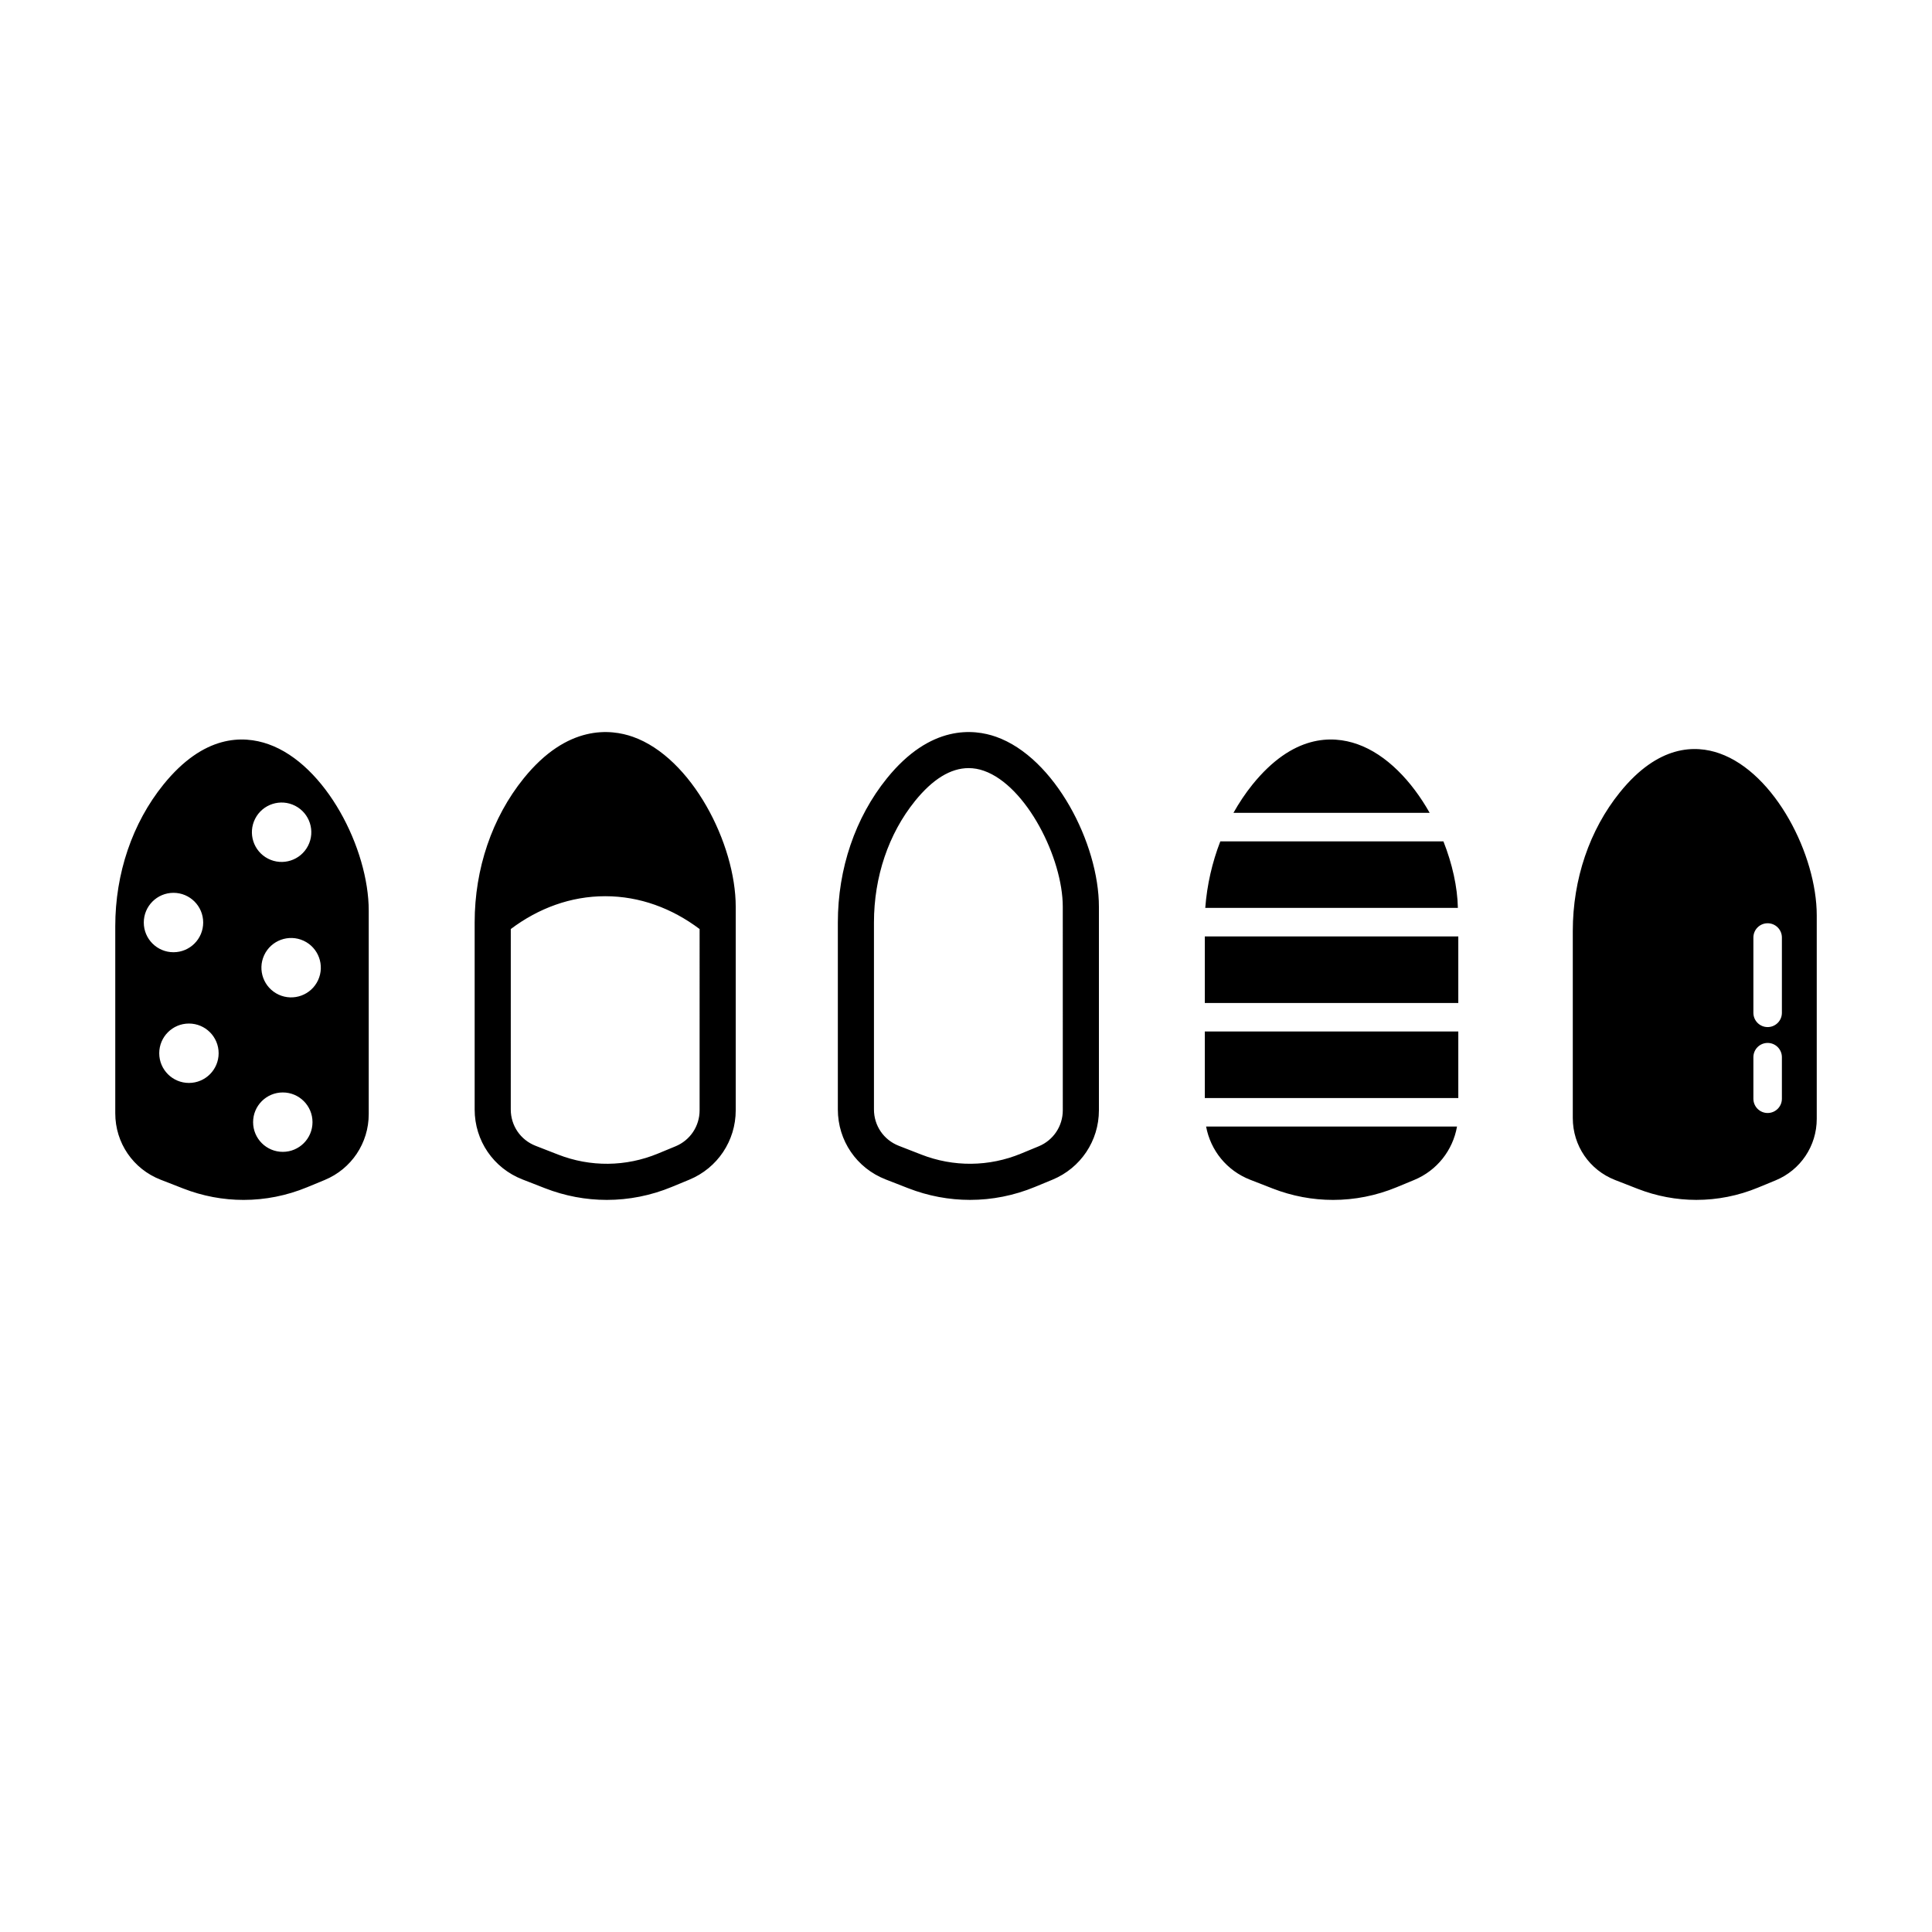
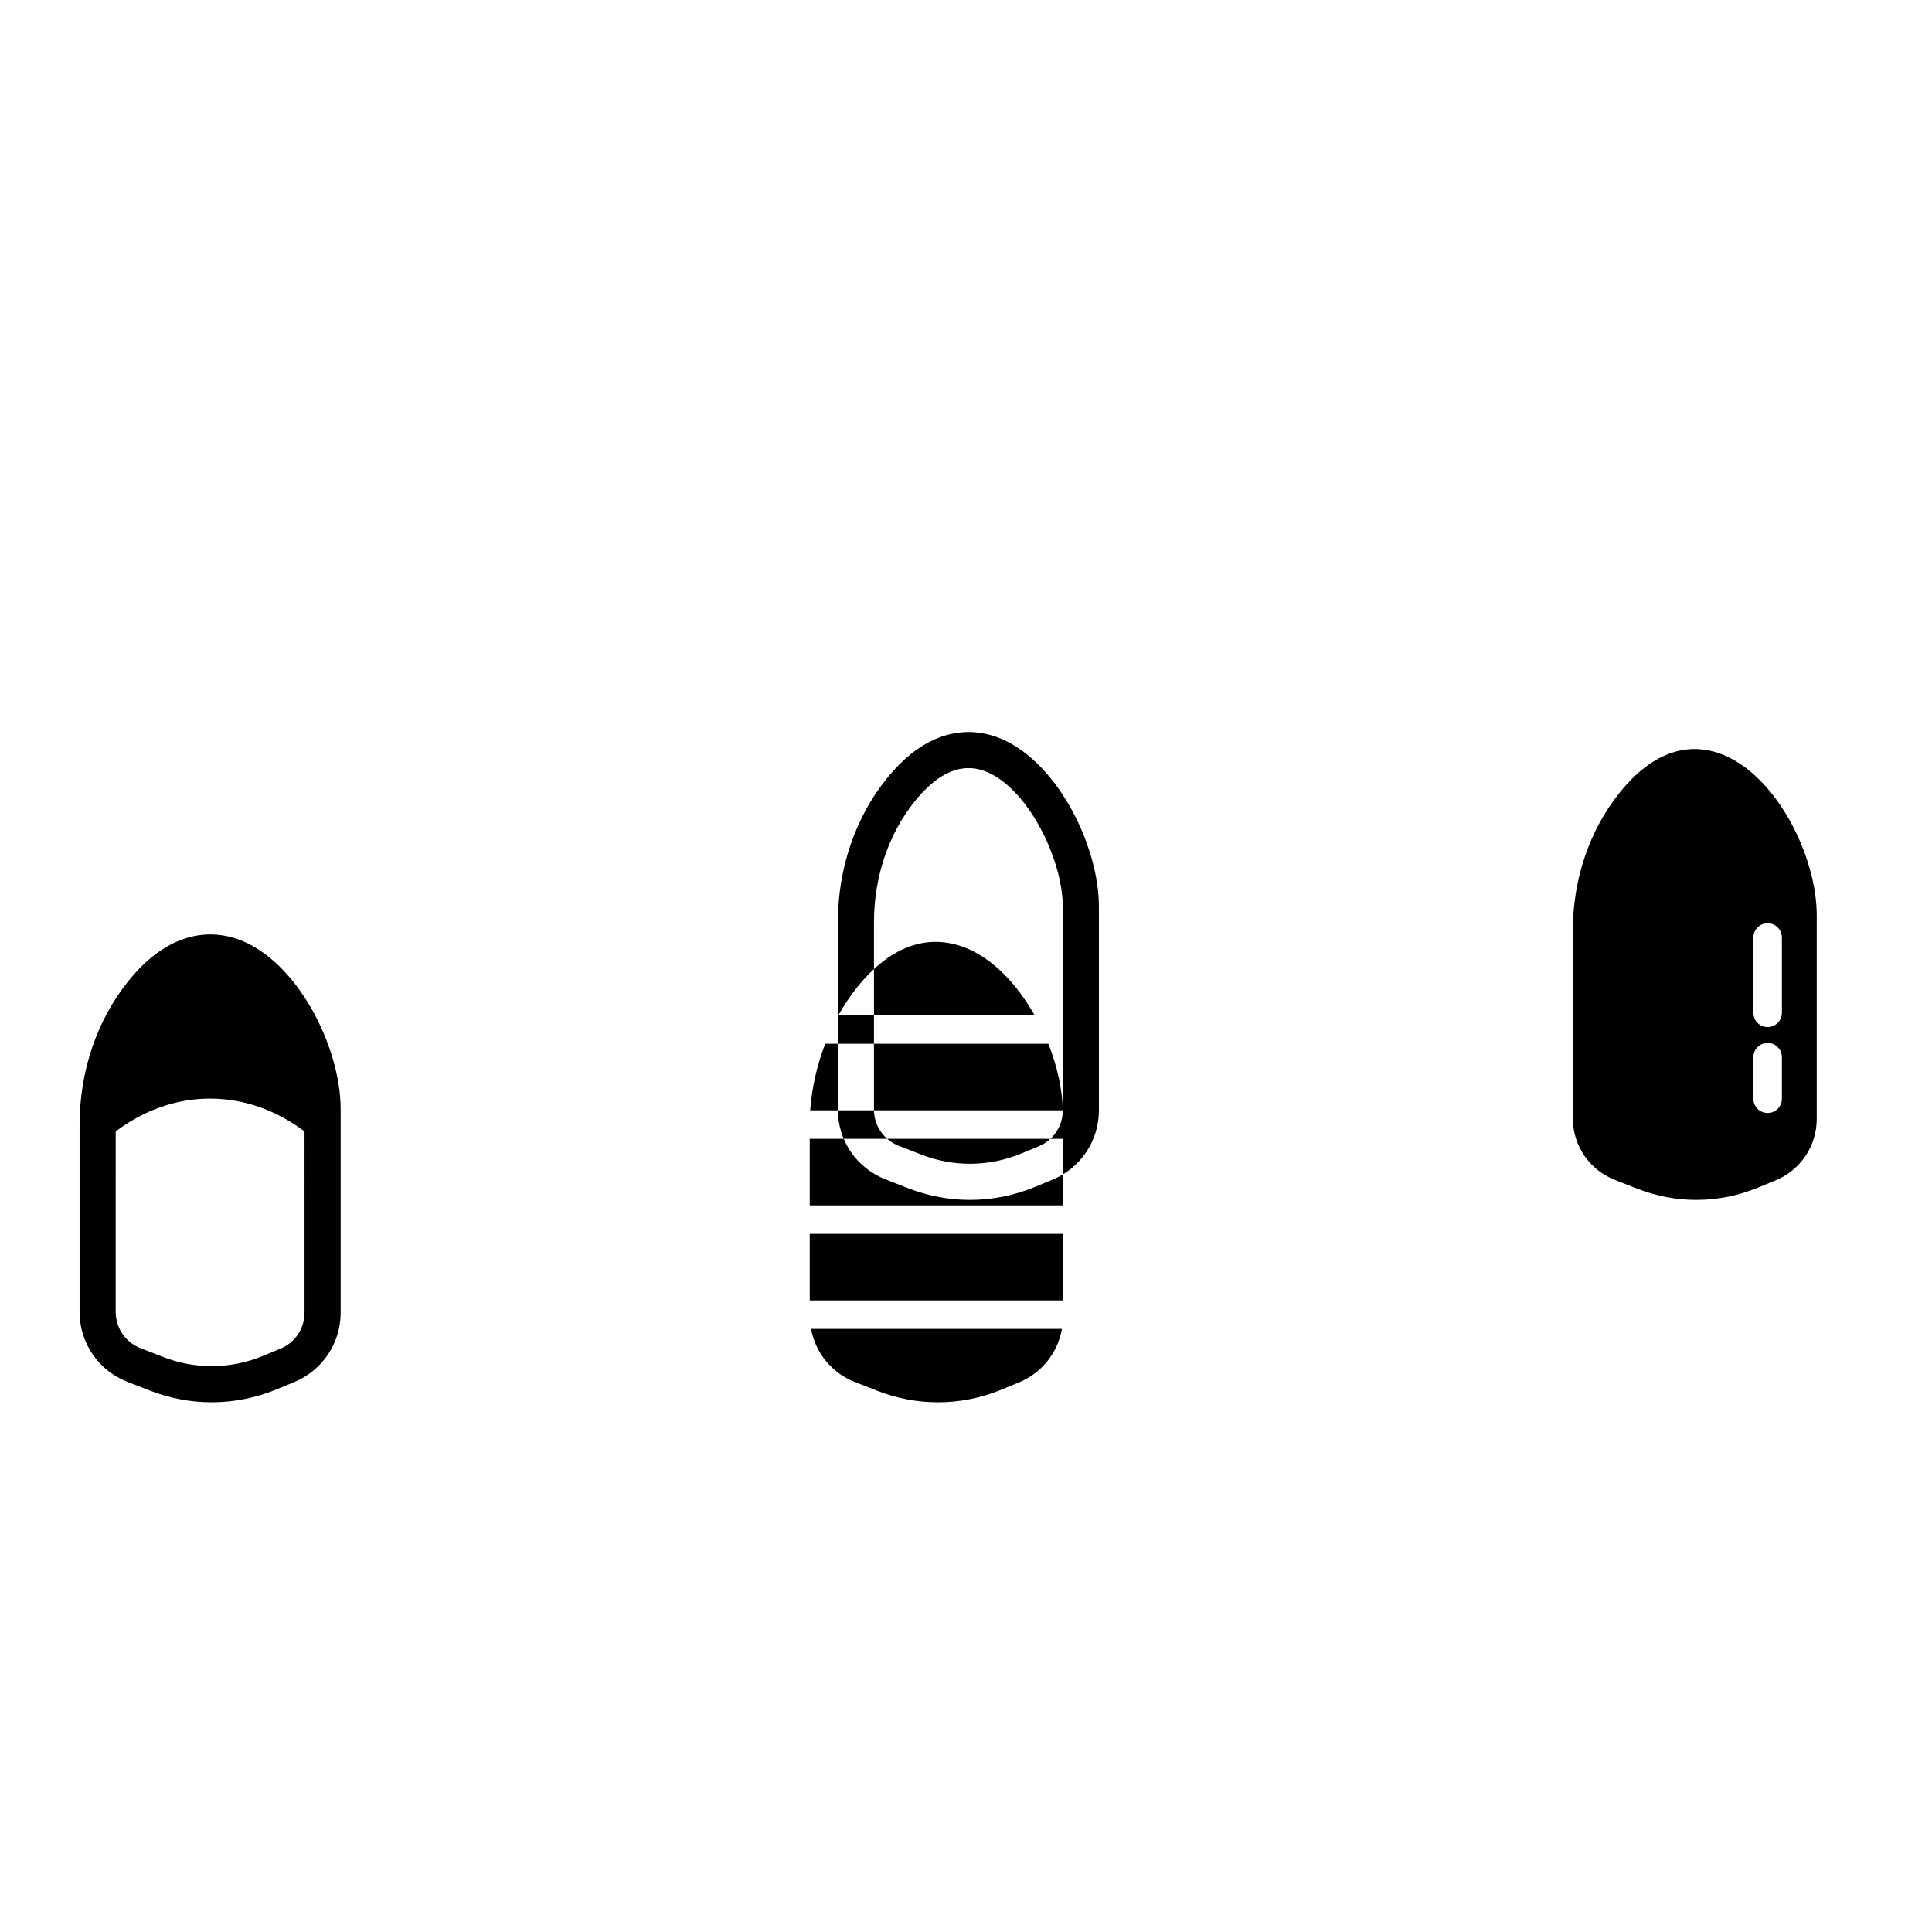
<svg xmlns="http://www.w3.org/2000/svg" fill="#000000" width="800px" height="800px" version="1.1" viewBox="144 144 512 512">
-   <path d="m599.7 343.66c-6.426-2.269-16.215-2.316-26.414 10.316-8.051 9.969-12.48 23.016-12.48 36.754v49.559c0 7.32 4.402 13.766 11.223 16.43l5.949 2.32c5.031 1.965 10.301 2.945 15.578 2.945 5.543 0 11.086-1.086 16.34-3.258l4.66-1.922c6.621-2.734 10.902-9.133 10.902-16.297v-53.918c0-15.965-11.016-37.719-25.758-42.93zm16.52 91.52c0 2.086-1.691 3.777-3.777 3.777s-3.777-1.691-3.777-3.777v-11.016c0-2.086 1.691-3.777 3.777-3.777s3.777 1.691 3.777 3.777zm0-22.77c0 2.086-1.691 3.777-3.777 3.777s-3.777-1.691-3.777-3.777v-19.961c0-2.086 1.691-3.777 3.777-3.777s3.777 1.691 3.777 3.777zm-208.26-73.156c-5.82-2.059-17.324-3.359-28.934 11.027-8.375 10.375-12.988 23.93-12.988 38.176v49.562c0 8.262 4.973 15.539 12.664 18.539l5.953 2.32c5.305 2.07 10.855 3.106 16.402 3.106 5.836 0 11.672-1.145 17.199-3.43l4.664-1.926c7.473-3.086 12.305-10.305 12.305-18.395v-53.914c0-16.727-11.66-39.551-27.266-45.066zm17.691 98.984c0 4.195-2.504 7.945-6.383 9.543l-4.664 1.926c-8.496 3.512-17.902 3.606-26.469 0.258l-5.953-2.32c-3.996-1.559-6.574-5.336-6.574-9.625v-49.562c0-12.062 3.856-23.484 10.863-32.164v-0.004c4.695-5.809 9.457-8.734 14.215-8.734 1.363 0 2.727 0.238 4.082 0.719 11.246 3.973 20.879 23.137 20.879 36.039zm104.7-53.633h-66.945c0.465-6.144 1.84-12.082 3.988-17.633h59.129c2.348 5.941 3.719 12.094 3.828 17.633zm-67.062 32.75h67.176v17.633h-67.176zm0.34 25.188h66.496c-1.105 6.293-5.309 11.664-11.363 14.164l-4.664 1.93c-5.406 2.234-11.113 3.352-16.82 3.352-5.422 0-10.848-1.008-16.031-3.031l-5.953-2.32c-6.188-2.418-10.48-7.754-11.664-14.094zm59.25-83.129h-52.004c1.484-2.633 3.152-5.152 5.035-7.488 10.668-13.207 21.012-13.113 27.824-10.711 7.688 2.719 14.391 9.777 19.145 18.199zm-59.59 32.75h67.176v17.633h-67.176zm-248.16-50.949c-6.812-2.402-17.156-2.496-27.824 10.711-8.227 10.195-12.758 23.527-12.758 37.543v49.562c0 7.844 4.719 14.75 12.023 17.602l5.953 2.32c5.184 2.027 10.609 3.035 16.031 3.035 5.707 0 11.414-1.121 16.82-3.352l4.664-1.926c7.094-2.934 11.68-9.785 11.68-17.461v-53.922c0-16.387-11.375-38.734-26.59-44.113zm-33.023 47.262c0-4.348 3.523-7.871 7.871-7.871s7.871 3.523 7.871 7.871c0 4.348-3.523 7.871-7.871 7.871-4.348 0.004-7.871-3.523-7.871-7.871zm11.965 42.512c-4.348 0-7.871-3.523-7.871-7.871s3.523-7.871 7.871-7.871 7.871 3.523 7.871 7.871c0 4.344-3.523 7.871-7.871 7.871zm24.875 18.262c-4.348 0-7.871-3.523-7.871-7.871 0-4.348 3.523-7.871 7.871-7.871s7.871 3.523 7.871 7.871c0 4.348-3.523 7.871-7.871 7.871zm9.348-45.496c-1.828 3.945-6.508 5.656-10.453 3.832-3.945-1.828-5.66-6.508-3.832-10.453 1.828-3.945 6.508-5.656 10.453-3.832 3.941 1.828 5.66 6.508 3.832 10.453zm-2.66-35.613c-1.984 3.867-6.731 5.394-10.598 3.41-3.867-1.984-5.394-6.727-3.41-10.598 1.984-3.867 6.731-5.394 10.598-3.41 3.871 1.984 5.394 6.731 3.41 10.598zm86.078-28.887c-5.82-2.059-17.324-3.359-28.934 11.027-8.375 10.375-12.988 23.93-12.988 38.176v49.562c0 8.262 4.973 15.539 12.664 18.539l5.953 2.32c5.305 2.07 10.855 3.106 16.402 3.106 5.836 0 11.672-1.145 17.199-3.43l4.664-1.926c7.473-3.086 12.305-10.305 12.305-18.395v-53.914c0-16.727-11.66-39.551-27.266-45.066zm17.691 98.984c0 4.195-2.504 7.945-6.383 9.543l-4.664 1.926c-8.496 3.512-17.902 3.606-26.469 0.258l-5.953-2.32c-3.996-1.559-6.574-5.336-6.574-9.625l0.004-47.82c7.328-5.512 15.875-8.699 25.02-8.699 9.145 0 17.691 3.191 25.02 8.699z" />
+   <path d="m599.7 343.66c-6.426-2.269-16.215-2.316-26.414 10.316-8.051 9.969-12.48 23.016-12.48 36.754v49.559c0 7.32 4.402 13.766 11.223 16.43l5.949 2.32c5.031 1.965 10.301 2.945 15.578 2.945 5.543 0 11.086-1.086 16.34-3.258l4.66-1.922c6.621-2.734 10.902-9.133 10.902-16.297v-53.918c0-15.965-11.016-37.719-25.758-42.93zm16.52 91.52c0 2.086-1.691 3.777-3.777 3.777s-3.777-1.691-3.777-3.777v-11.016c0-2.086 1.691-3.777 3.777-3.777s3.777 1.691 3.777 3.777zm0-22.77c0 2.086-1.691 3.777-3.777 3.777s-3.777-1.691-3.777-3.777v-19.961c0-2.086 1.691-3.777 3.777-3.777s3.777 1.691 3.777 3.777zm-208.26-73.156c-5.82-2.059-17.324-3.359-28.934 11.027-8.375 10.375-12.988 23.93-12.988 38.176v49.562c0 8.262 4.973 15.539 12.664 18.539l5.953 2.32c5.305 2.07 10.855 3.106 16.402 3.106 5.836 0 11.672-1.145 17.199-3.43l4.664-1.926c7.473-3.086 12.305-10.305 12.305-18.395v-53.914c0-16.727-11.66-39.551-27.266-45.066zm17.691 98.984c0 4.195-2.504 7.945-6.383 9.543l-4.664 1.926c-8.496 3.512-17.902 3.606-26.469 0.258l-5.953-2.32c-3.996-1.559-6.574-5.336-6.574-9.625v-49.562c0-12.062 3.856-23.484 10.863-32.164v-0.004c4.695-5.809 9.457-8.734 14.215-8.734 1.363 0 2.727 0.238 4.082 0.719 11.246 3.973 20.879 23.137 20.879 36.039zh-66.945c0.465-6.144 1.84-12.082 3.988-17.633h59.129c2.348 5.941 3.719 12.094 3.828 17.633zm-67.062 32.75h67.176v17.633h-67.176zm0.34 25.188h66.496c-1.105 6.293-5.309 11.664-11.363 14.164l-4.664 1.93c-5.406 2.234-11.113 3.352-16.82 3.352-5.422 0-10.848-1.008-16.031-3.031l-5.953-2.32c-6.188-2.418-10.48-7.754-11.664-14.094zm59.25-83.129h-52.004c1.484-2.633 3.152-5.152 5.035-7.488 10.668-13.207 21.012-13.113 27.824-10.711 7.688 2.719 14.391 9.777 19.145 18.199zm-59.59 32.75h67.176v17.633h-67.176zm-248.16-50.949c-6.812-2.402-17.156-2.496-27.824 10.711-8.227 10.195-12.758 23.527-12.758 37.543v49.562c0 7.844 4.719 14.75 12.023 17.602l5.953 2.32c5.184 2.027 10.609 3.035 16.031 3.035 5.707 0 11.414-1.121 16.82-3.352l4.664-1.926c7.094-2.934 11.68-9.785 11.68-17.461v-53.922c0-16.387-11.375-38.734-26.59-44.113zm-33.023 47.262c0-4.348 3.523-7.871 7.871-7.871s7.871 3.523 7.871 7.871c0 4.348-3.523 7.871-7.871 7.871-4.348 0.004-7.871-3.523-7.871-7.871zm11.965 42.512c-4.348 0-7.871-3.523-7.871-7.871s3.523-7.871 7.871-7.871 7.871 3.523 7.871 7.871c0 4.344-3.523 7.871-7.871 7.871zm24.875 18.262c-4.348 0-7.871-3.523-7.871-7.871 0-4.348 3.523-7.871 7.871-7.871s7.871 3.523 7.871 7.871c0 4.348-3.523 7.871-7.871 7.871zm9.348-45.496c-1.828 3.945-6.508 5.656-10.453 3.832-3.945-1.828-5.66-6.508-3.832-10.453 1.828-3.945 6.508-5.656 10.453-3.832 3.941 1.828 5.66 6.508 3.832 10.453zm-2.66-35.613c-1.984 3.867-6.731 5.394-10.598 3.41-3.867-1.984-5.394-6.727-3.41-10.598 1.984-3.867 6.731-5.394 10.598-3.41 3.871 1.984 5.394 6.731 3.41 10.598zm86.078-28.887c-5.82-2.059-17.324-3.359-28.934 11.027-8.375 10.375-12.988 23.93-12.988 38.176v49.562c0 8.262 4.973 15.539 12.664 18.539l5.953 2.32c5.305 2.07 10.855 3.106 16.402 3.106 5.836 0 11.672-1.145 17.199-3.43l4.664-1.926c7.473-3.086 12.305-10.305 12.305-18.395v-53.914c0-16.727-11.66-39.551-27.266-45.066zm17.691 98.984c0 4.195-2.504 7.945-6.383 9.543l-4.664 1.926c-8.496 3.512-17.902 3.606-26.469 0.258l-5.953-2.32c-3.996-1.559-6.574-5.336-6.574-9.625l0.004-47.82c7.328-5.512 15.875-8.699 25.02-8.699 9.145 0 17.691 3.191 25.02 8.699z" />
</svg>